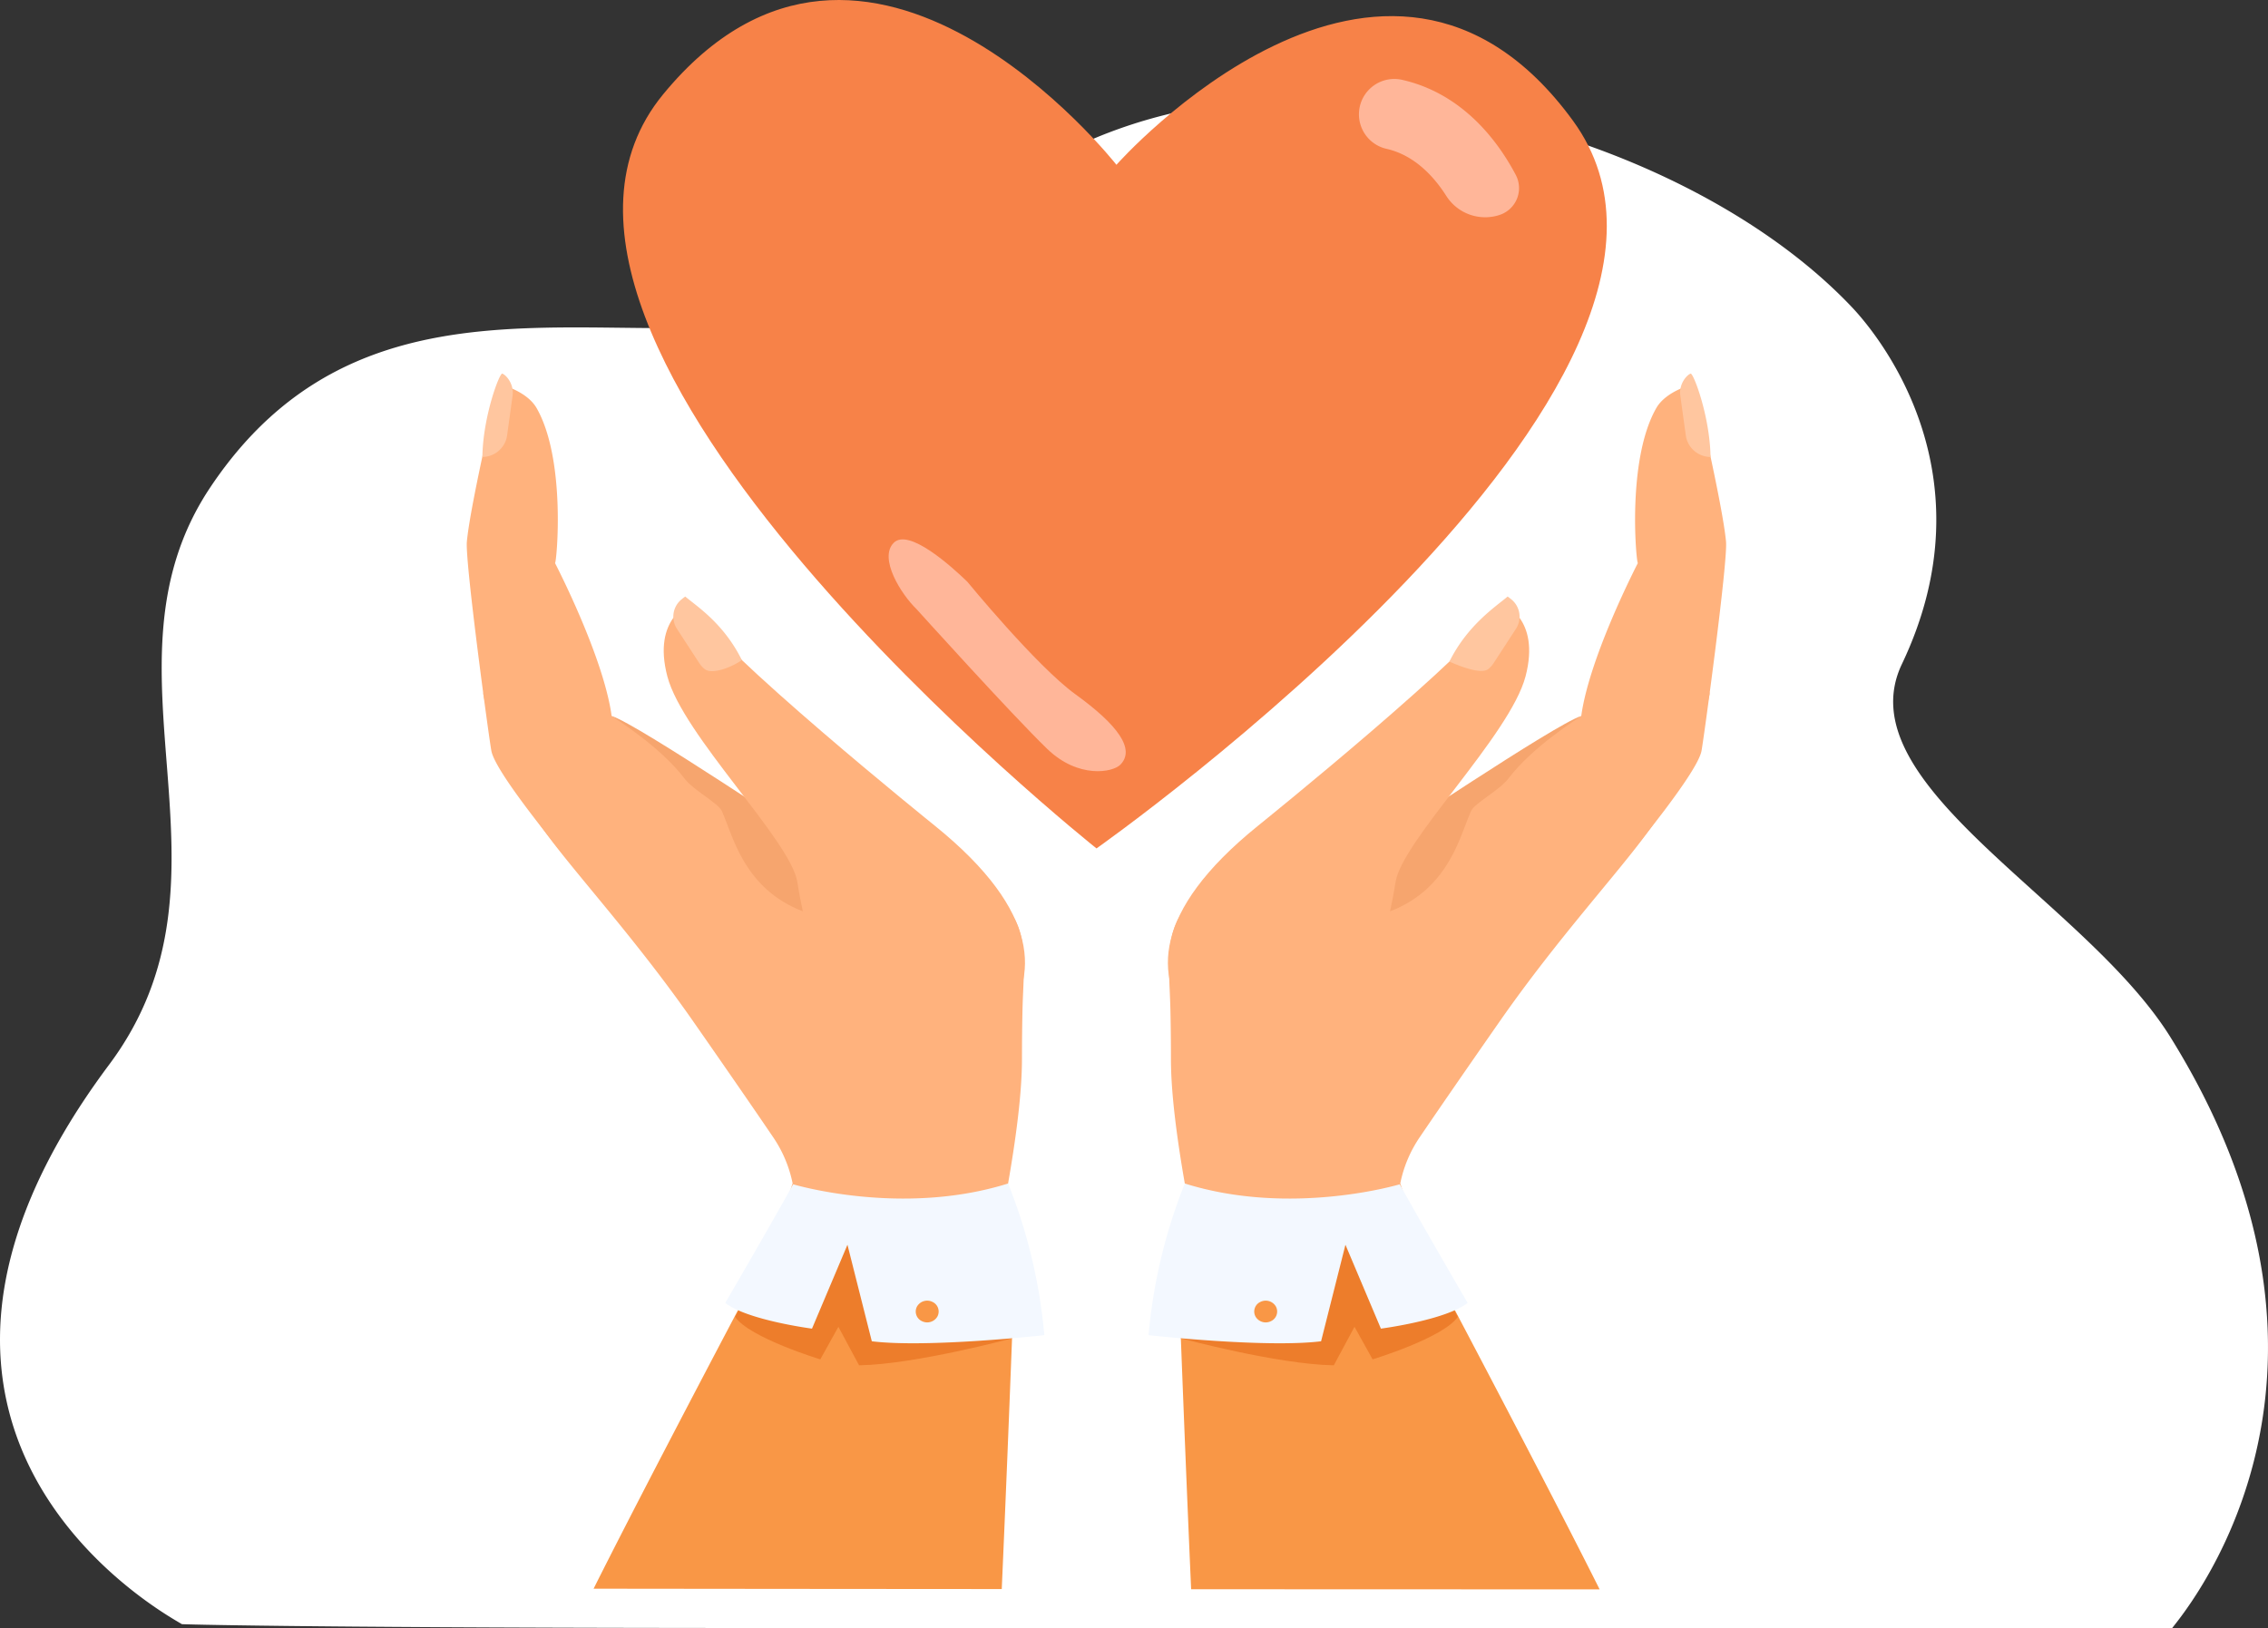
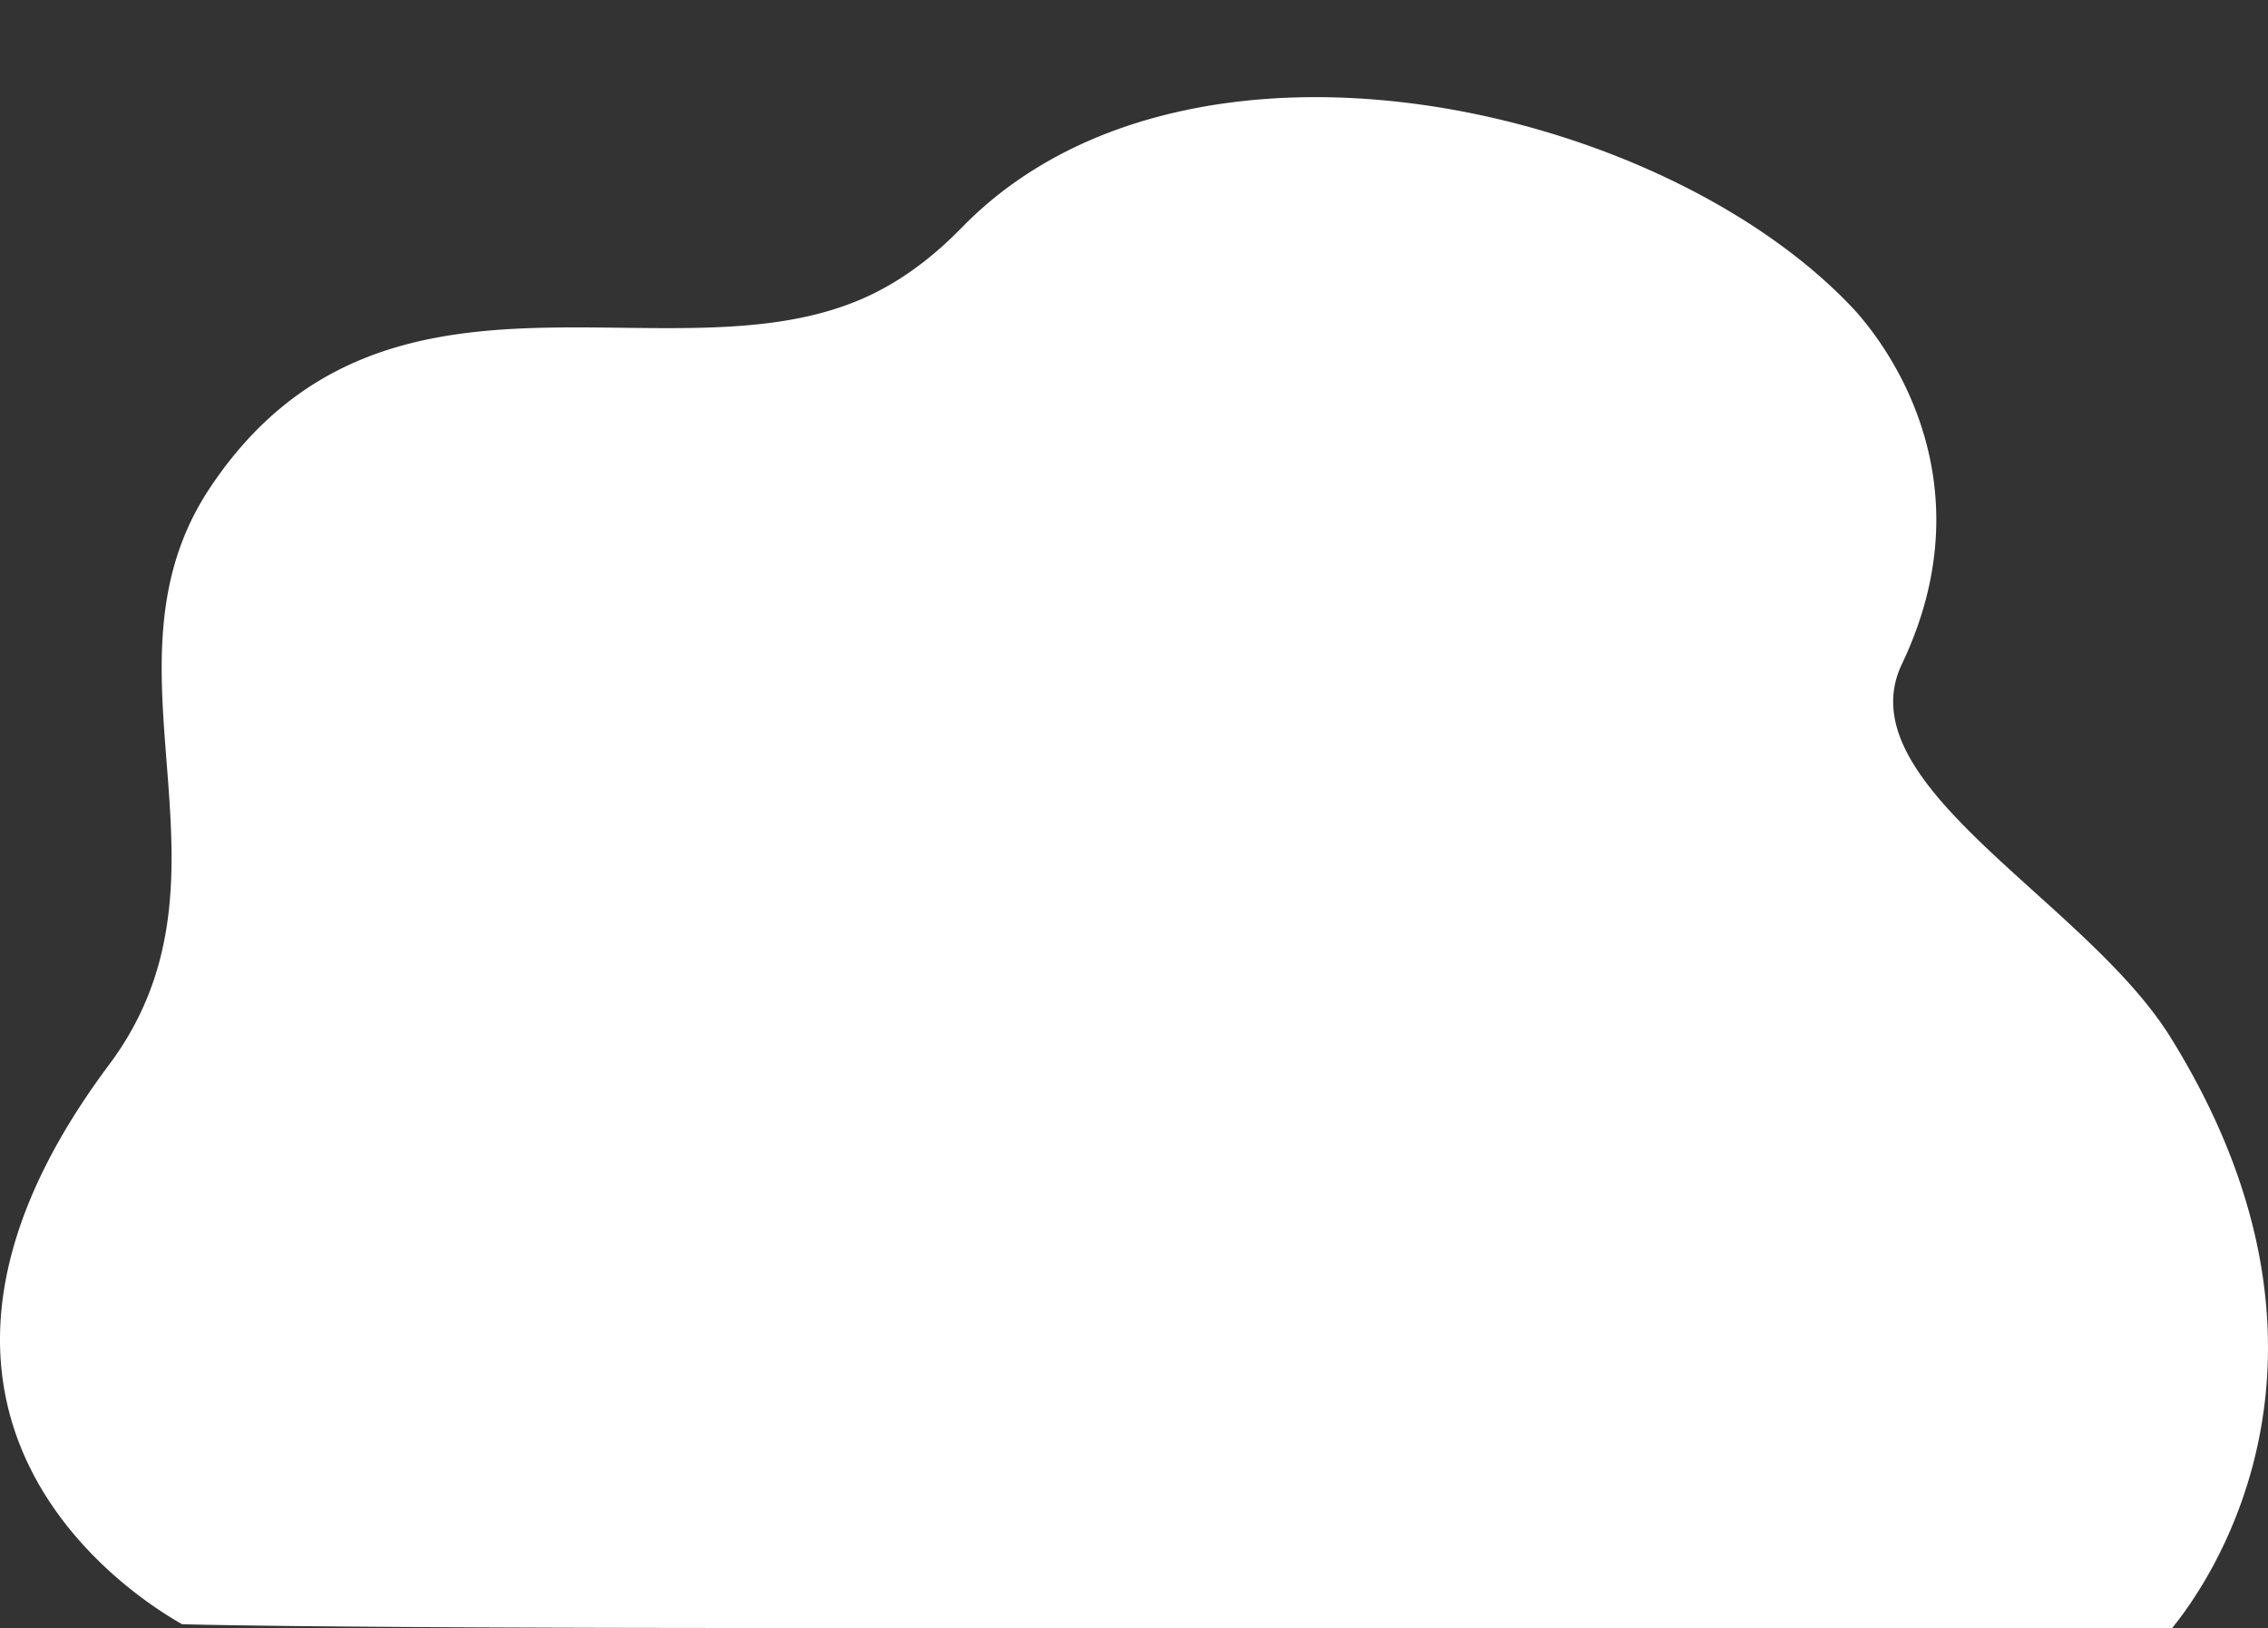
<svg xmlns="http://www.w3.org/2000/svg" width="738.683" height="530.521" viewBox="0 0 738.683 530.521">
  <rect x="0" y="0" width="738.683" height="530.521" fill="#333333" stroke="none" />
  <defs>
    <clipPath id="clip-path">
      <rect id="Rectangle_812" data-name="Rectangle 812" width="738.683" height="498.864" fill="#fff" />
    </clipPath>
    <clipPath id="clip-path-2">
-       <rect id="Rectangle_813" data-name="Rectangle 813" width="410.176" height="517.784" fill="none" />
-     </clipPath>
+       </clipPath>
  </defs>
  <g id="Group_2266" data-name="Group 2266" transform="translate(-960 -4018.31)">
    <g id="Group_2162" data-name="Group 2162" transform="translate(960 4049.969)">
      <g id="Group_2161" data-name="Group 2161" transform="translate(0 -0.002)" clip-path="url(#clip-path)">
        <path id="Path_926" data-name="Path 926" d="M707.415,498.855c-15.222,0-99.22.018-204.515,0-27.19,0-55.8-.011-85.011-.025q-7.716,0-15.485,0c-20.92-.007-42.07-.018-63.16-.032l-17.016-.011c-34.269-.021-68.166-.05-100.414-.089C96.159,498.55,59.2,497.53,59.2,497.455c-.256-.593-115.513-59.319-23.694-182.213,46.188-61.82-6.418-129.088,32.943-188.069,55.709-83.477,147.939-34.538,211.2-60.992C290.826,61.513,302.041,54,313.27,42.462a124.937,124.937,0,0,1,20.664-17.055q1.7-1.13,3.445-2.2a137.973,137.973,0,0,1,13.787-7.442q4.774-2.238,9.733-4.142h0A160.106,160.106,0,0,1,377.041,6.4a183.025,183.025,0,0,1,24.067-4.7q5.366-.693,10.824-1.1C482.62-4.677,562.171,25.041,603.225,68.476c8.266,8.746,45.85,54,16.224,116.2-18.707,39.271,59.657,76.78,87.5,121.628,70.8,114.019,1.1,191.062.462,192.547" transform="translate(0 0.002)" fill="#fff" />
      </g>
    </g>
    <g id="Group_2164" data-name="Group 2164" transform="translate(1112.023 4018.305)">
      <g id="Group_2163" data-name="Group 2163" transform="translate(0 0.005)" clip-path="url(#clip-path-2)">
        <path id="Path_927" data-name="Path 927" d="M443.944,39.375C382.462-45.008,295.218,53.69,295.218,53.69S213.871-49.921,147.579,30.738s141.149,245.67,141.149,245.67,216.7-152.65,155.216-237.032" transform="translate(-83.621 -0.005)" fill="#f78248" />
        <path id="Path_928" data-name="Path 928" d="M813.794,112.326a15,15,0,0,1-17.259-6.217c-3.919-6.173-10.264-13.259-19.492-15.356a11.522,11.522,0,0,1,5.107-22.471c19.994,4.544,31.437,20.39,37.02,31a9.2,9.2,0,0,1-5.376,13.041" transform="translate(-477.494 -42.271)" fill="#ffb699" />
        <path id="Path_929" data-name="Path 929" d="M414.877,532.766c-11.494-11.089-42.619-45.591-42.619-45.591-5.03-4.87-12.315-16.5-7.445-21.53s18.969,7.755,24,12.625c0,0,22.556,27.515,35.206,36.67,13.9,10.059,19.551,17.9,14.681,22.927-2.487,2.568-13.722,4.643-23.822-5.1" transform="translate(-225.798 -288.768)" fill="#ffb699" />
        <path id="Path_930" data-name="Path 930" d="M14.327,595.136a112.722,112.722,0,0,0,19.766,44.132c10.2,14.1,29.6,34.943,48.584,62.185,13.693,19.647,21.637,31.237,26,37.674A41.139,41.139,0,0,1,115,754.143L82.154,852.82l78.093,6.831s29.421-102.786,29.448-145.9a.054.054,0,0,1,.005-.039c0-5,.045-10.325.171-16.017.554-26.38,8.222-47.165-68.04-47.891a3.29,3.29,0,0,1-.953-.348c-2.973-1.152-7.515-3.224-14.206-8.618-1.128-.9-2.312-1.9-3.552-2.994a154.74,154.74,0,0,0-21.151-15.86C47.3,600.551,12.6,587.516,14.327,595.136" transform="translate(-8.869 -368.622)" fill="#ffb27d" />
        <path id="Path_931" data-name="Path 931" d="M.033,382.022c1.143-12.4,10.372-51.395,10.372-51.395s9.033,2.075,12.344,7.863c9.684,16.929,6.518,50.305,6.007,50.5-.016,0,15.752,30.307,18.43,49.8h0S89,461.485,97.809,477.767a18.358,18.358,0,0,1,1.273,2.907c1.2,3.657,1.7,8.667,1.632,14.232-.295,19.727-8.089,46.4-19.737,44.351-2.874-.514-70.151-75.73-72.938-88.975-.649-3.126-8.616-61.644-8.006-68.26" transform="translate(0 -205.546)" fill="#ffb27d" />
        <path id="Path_932" data-name="Path 932" d="M255.385,689.539s1.989,19.138-17.825,2.353l-1.6,21.994,27.6,14.7,9.367-16.139Z" transform="translate(-146.689 -428.674)" fill="#ffb27d" />
-         <path id="Path_933" data-name="Path 933" d="M20.7,344.357a7.481,7.481,0,0,0,.759-2.365s1.054-7.555,1.81-13.1c.5-3.654-1.951-6.615-3.344-7.167-.882-.35-6.293,13.818-6.5,27.161a8.2,8.2,0,0,0,7.278-4.533" transform="translate(-8.342 -200.01)" fill="#ffc69f" />
        <path id="Path_934" data-name="Path 934" d="M124.724,616.536c9.027,2.958,64.017,40.352,66.991,41.5,6.875,8.683,8.034,21.545,4.676,22.977-4.534,1.943-14.634-1.954-21.373-8.143-9.034-8.287-11.654-19.2-14.35-25.282-1.218-2.734-9.219-6.712-12.25-10.71-7.969-10.506-22.661-19.534-23.693-20.346" transform="translate(-77.538 -383.289)" fill="#f6a56e" />
-         <path id="Path_935" data-name="Path 935" d="M257.822,592.183s-71.589-57.642-79.5-72.28c0,0-12.6,4.556-7.571,23.679s40.23,53.457,42.332,67c7.9,50.884,36.8,66.544,36.8,66.544s78.46-28.019,7.936-84.944" transform="translate(-105.416 -323.215)" fill="#ffb27d" />
        <path id="Path_936" data-name="Path 936" d="M188.059,537.344a7.962,7.962,0,0,1-1.718-1.868s-4.238-6.493-7.332-11.263a7.25,7.25,0,0,1,1.549-9.637c.722-.591,1.155-.884,1.155-.884,3.475,3,12.452,8.6,18.43,20.7-3.3,2.363-9.7,4.823-12.084,2.952" transform="translate(-110.55 -319.354)" fill="#ffc69f" />
        <path id="Path_937" data-name="Path 937" d="M246.45,1061.034s-.343,9.514-.922,24.587c-.014.4-.028.795-.047,1.2-.79,20.613-1.994,51.036-3.353,81.7-45.369-.028-90.244-.066-132.937-.118,12.6-25.17,34.026-66.062,47.025-90.729,6.165-11.715,10.431-19.771,10.948-20.74.033-.066.052-.1.052-.1a19.046,19.046,0,0,1,2.4-2.845,19.963,19.963,0,0,1,4-3.043c12.011-7.055,31.961-3.7,47.946.959,7.365,2.145,13.883,4.566,18.4,6.372,3.071,1.232,5.22,2.177,6.071,2.563.273.122.414.188.414.188" transform="translate(-67.882 -650.834)" fill="#f99746" />
        <path id="Path_938" data-name="Path 938" d="M321.217,1093.407s-31.593,8.536-49.847,8.81l-6.737-12.546-5.892,10.61s-23.064-7-27.762-13.852l16.069-28.932,74.873,1.5Z" transform="translate(-143.595 -657.425)" fill="#ed7d2b" />
-         <path id="Path_939" data-name="Path 939" d="M314.65,1019.152a173.7,173.7,0,0,1,11.8,49.41s-38.062,4.224-56.185,1.991l-7.934-31.444-11.55,27.322s-20.967-2.72-28.253-8.377c0,0,13.569-23.244,22.115-38.644,0,0,35.275,10.631,70.01-.258" transform="translate(-138.339 -633.587)" fill="#f3f8ff" />
+         <path id="Path_939" data-name="Path 939" d="M314.65,1019.152s-38.062,4.224-56.185,1.991l-7.934-31.444-11.55,27.322s-20.967-2.72-28.253-8.377c0,0,13.569-23.244,22.115-38.644,0,0,35.275,10.631,70.01-.258" transform="translate(-138.339 -633.587)" fill="#f3f8ff" />
        <path id="Path_940" data-name="Path 940" d="M393.575,1125.207a3.454,3.454,0,0,0-1.62-4.766,3.837,3.837,0,0,0-5.033,1.52,3.454,3.454,0,0,0,1.62,4.766,3.837,3.837,0,0,0,5.033-1.521" transform="translate(-240.285 -696.311)" fill="#f99746" />
-         <path id="Path_941" data-name="Path 941" d="M780.545,595.136a112.728,112.728,0,0,1-19.766,44.132c-10.2,14.1-29.6,34.943-48.584,62.185-13.693,19.647-21.636,31.237-26,37.674a41.131,41.131,0,0,0-6.322,15.016l32.849,98.677-78.094,6.831s-29.421-102.786-29.448-145.9c0-.015,0-.03,0-.039,0-5-.045-10.325-.172-16.017-.555-26.38-8.222-47.165,68.04-47.891a3.284,3.284,0,0,0,.953-.348c2.974-1.152,7.515-3.224,14.206-8.618,1.128-.9,2.312-1.9,3.552-2.994a154.761,154.761,0,0,1,21.151-15.86c34.674-21.438,69.368-34.473,67.643-26.853" transform="translate(-375.828 -368.622)" fill="#ffb27d" />
        <path id="Path_942" data-name="Path 942" d="M918.655,382.022c-1.143-12.4-10.372-51.395-10.372-51.395s-9.033,2.075-12.344,7.863c-9.684,16.929-6.518,50.305-6.007,50.5.016,0-15.752,30.307-18.43,49.8h0s-41.814,22.693-50.623,38.975a18.4,18.4,0,0,0-1.273,2.907c-1.195,3.657-1.7,8.667-1.632,14.232.295,19.727,8.089,46.4,19.737,44.351,2.873-.514,70.151-75.73,72.937-88.975.649-3.126,8.616-61.644,8.006-68.26" transform="translate(-508.513 -205.546)" fill="#ffb27d" />
        <path id="Path_943" data-name="Path 943" d="M768.07,689.539s-1.989,19.138,17.825,2.353l1.6,21.994-27.6,14.7-9.366-16.139Z" transform="translate(-466.59 -428.674)" fill="#ffb27d" />
        <path id="Path_944" data-name="Path 944" d="M1047.212,344.357a7.472,7.472,0,0,1-.759-2.365s-1.054-7.555-1.81-13.1c-.5-3.654,1.95-6.615,3.344-7.167.882-.35,6.293,13.818,6.5,27.161a8.2,8.2,0,0,1-7.278-4.533" transform="translate(-649.391 -200.01)" fill="#ffc69f" />
        <path id="Path_945" data-name="Path 945" d="M838.725,616.536c-9.027,2.958-64.017,40.352-66.991,41.5-6.875,8.683-8.034,21.545-4.676,22.977,4.535,1.943,14.634-1.954,21.373-8.143,9.034-8.287,11.654-19.2,14.351-25.282,1.219-2.734,9.219-6.712,12.25-10.71,7.968-10.506,22.661-19.534,23.693-20.346" transform="translate(-475.735 -383.289)" fill="#f6a56e" />
        <path id="Path_946" data-name="Path 946" d="M633.021,592.183s71.589-57.642,79.5-72.28c0,0,12.6,4.556,7.57,23.679s-40.23,53.457-42.332,67c-7.9,50.884-36.8,66.544-36.8,66.544s-78.46-28.019-7.936-84.944" transform="translate(-375.251 -323.215)" fill="#ffb27d" />
        <path id="Path_947" data-name="Path 947" d="M858.589,537.344a7.963,7.963,0,0,0,1.719-1.868s4.238-6.493,7.331-11.263a7.25,7.25,0,0,0-1.549-9.637c-.722-.591-1.155-.884-1.155-.884-3.475,3-12.986,9.1-18.964,21.2,2.877,1.266,10.233,4.317,12.617,2.447" transform="translate(-525.923 -319.354)" fill="#ffc69f" />
        <path id="Path_948" data-name="Path 948" d="M749.561,1168.618c-42.336,0-87.267-.019-133.045-.038-1.354-30.686-2.559-61.138-3.349-81.76-.019-.4-.033-.8-.047-1.2-.579-15.073-.922-24.587-.922-24.587s.141-.066.414-.188c.851-.386,3-1.331,6.072-2.563,4.519-1.806,11.037-4.227,18.4-6.372,15.985-4.661,35.935-8.014,47.946-.959a19.971,19.971,0,0,1,4,3.043,19.052,19.052,0,0,1,2.4,2.845s.019.033.052.1c.517.969,4.783,9.025,10.949,20.74,13.032,24.733,34.543,65.789,47.128,90.94" transform="translate(-380.59 -650.834)" fill="#f99746" />
        <path id="Path_949" data-name="Path 949" d="M613.54,1093.407s31.593,8.536,49.847,8.81l6.736-12.546,5.893,10.61s23.063-7,27.762-13.852L687.709,1057.5l-74.873,1.5Z" transform="translate(-380.987 -657.425)" fill="#ed7d2b" />
        <path id="Path_950" data-name="Path 950" d="M598.779,1019.152a173.689,173.689,0,0,0-11.8,49.41s38.062,4.224,56.185,1.991l7.935-31.444,11.549,27.322s20.967-2.72,28.253-8.377c0,0-13.569-23.244-22.115-38.644,0,0-35.275,10.631-70.01-.258" transform="translate(-364.914 -633.587)" fill="#f3f8ff" />
        <path id="Path_951" data-name="Path 951" d="M678.334,1125.207a3.454,3.454,0,0,1,1.62-4.766,3.837,3.837,0,0,1,5.033,1.52,3.454,3.454,0,0,1-1.62,4.766,3.837,3.837,0,0,1-5.033-1.521" transform="translate(-421.449 -696.311)" fill="#f99746" />
      </g>
    </g>
  </g>
</svg>